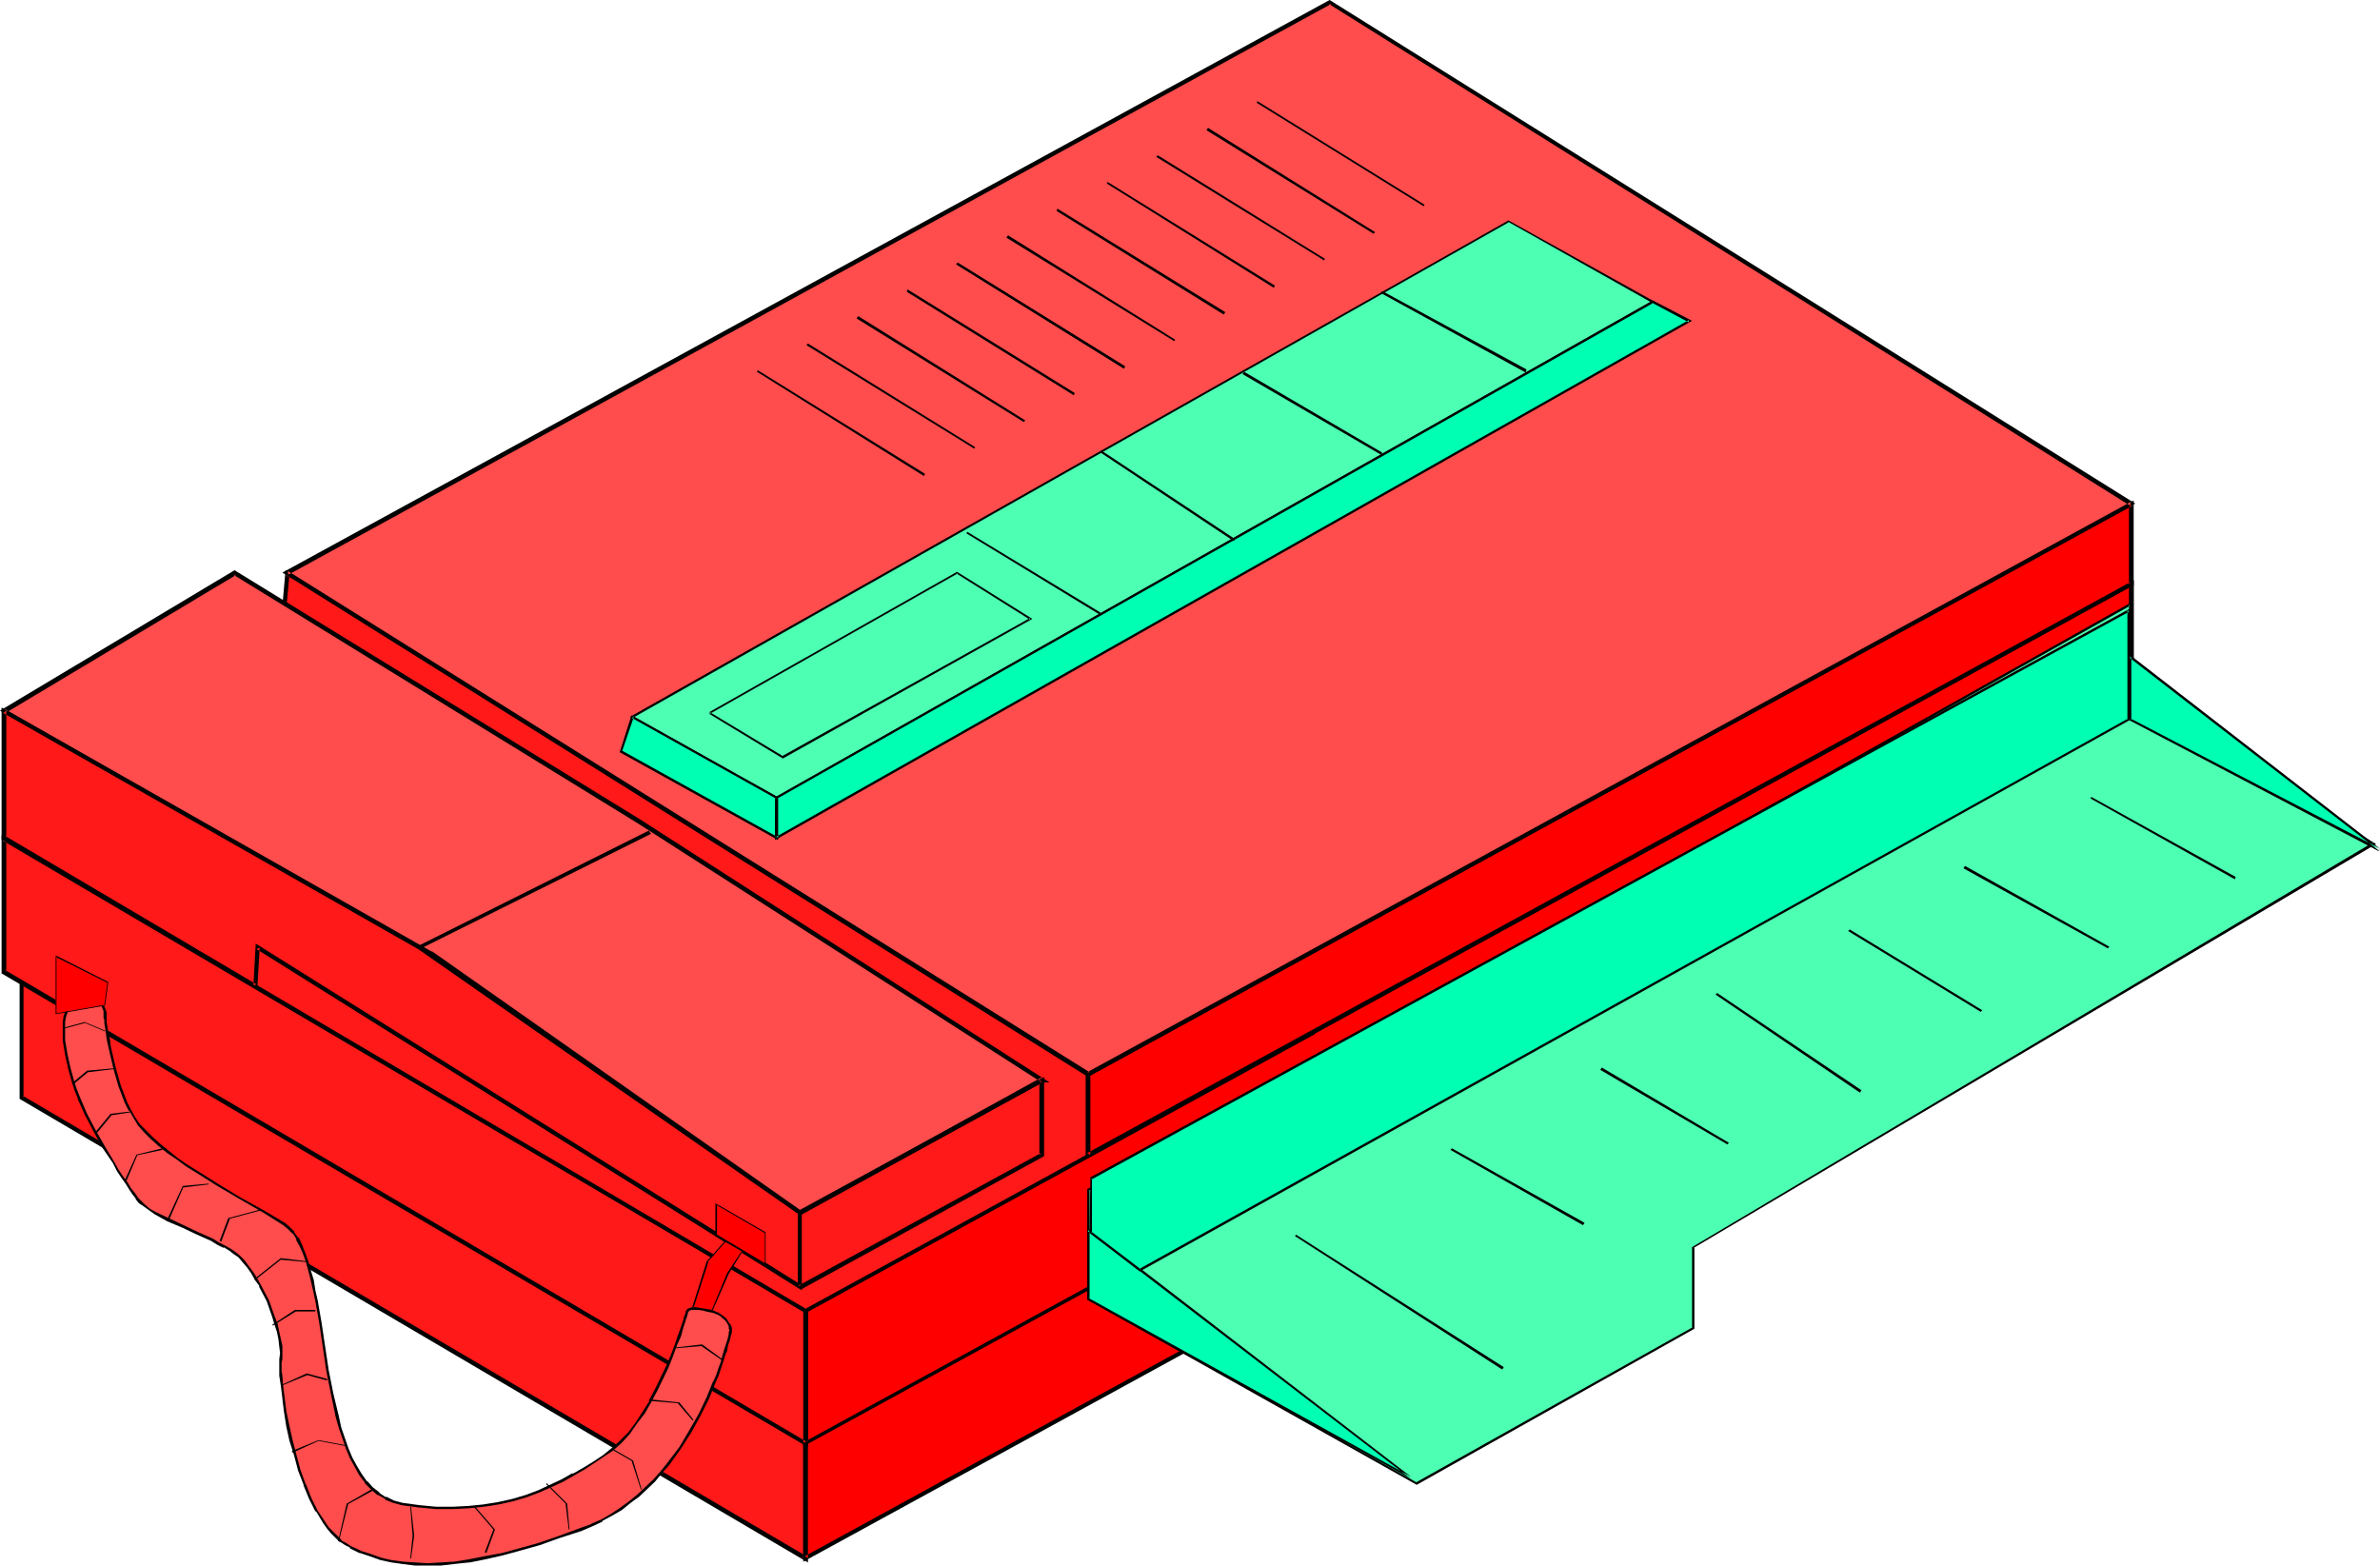
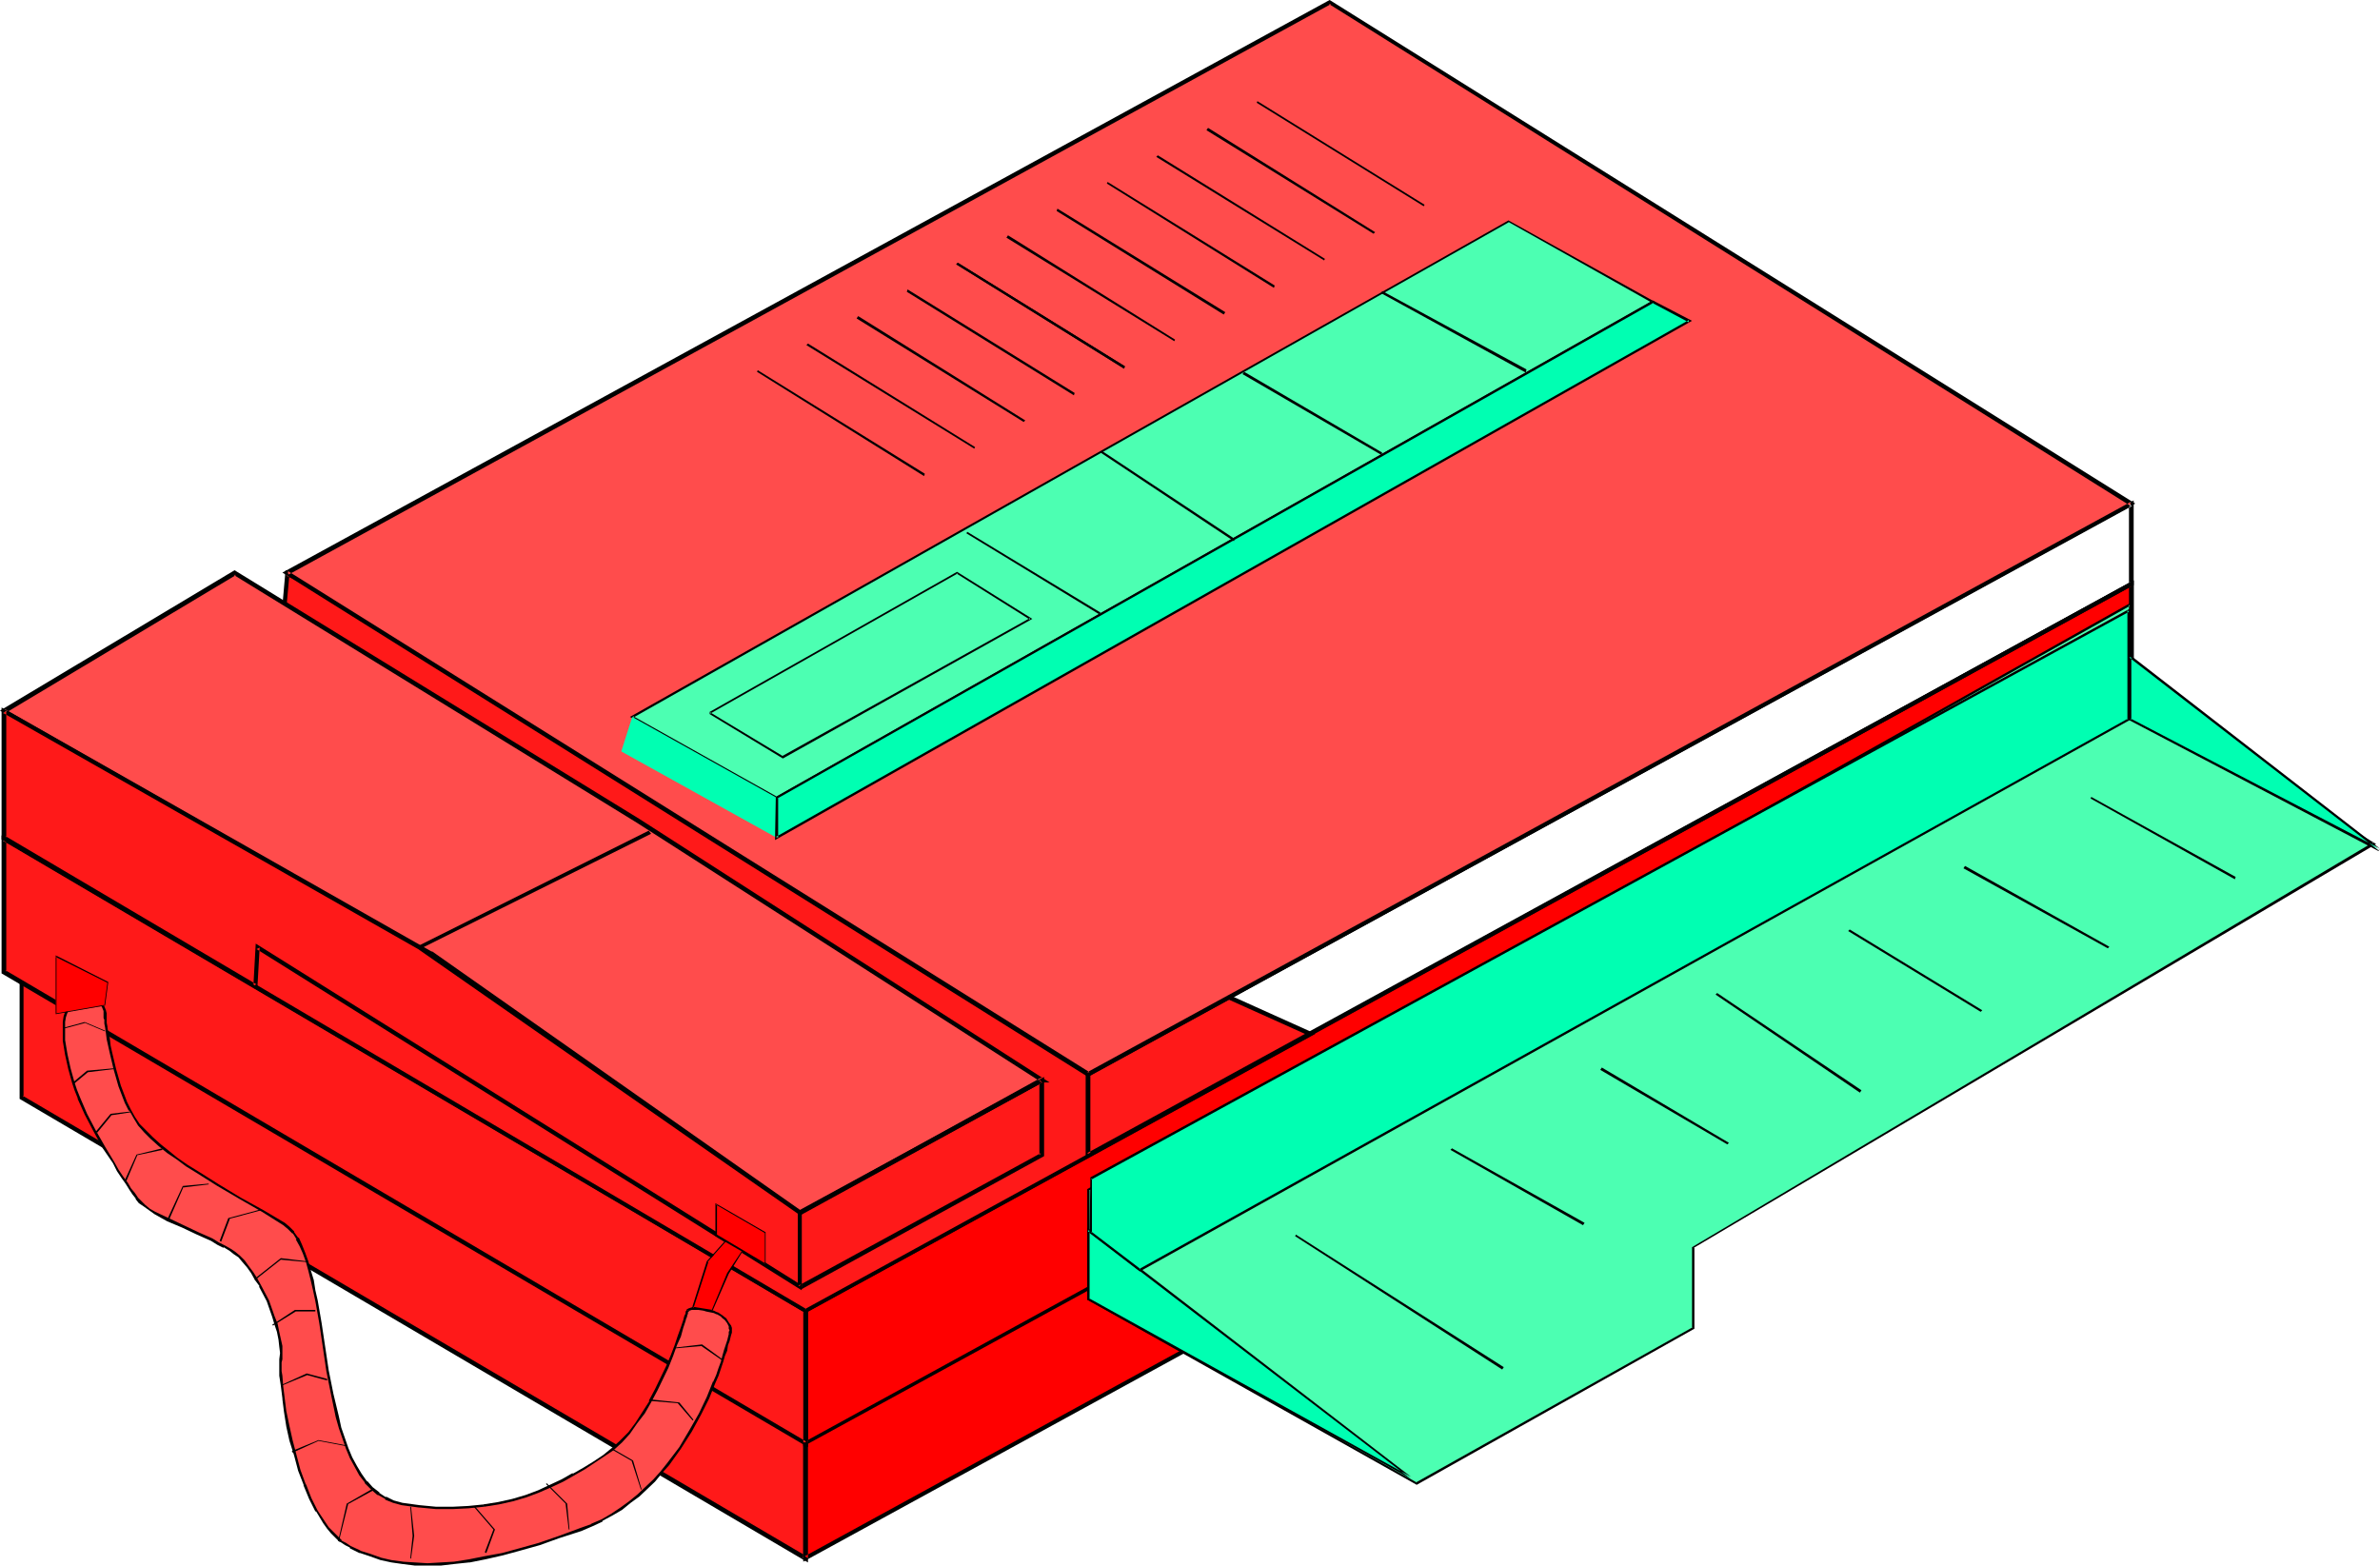
<svg xmlns="http://www.w3.org/2000/svg" xmlns:ns1="http://sodipodi.sourceforge.net/DTD/sodipodi-0.dtd" xmlns:ns2="http://www.inkscape.org/namespaces/inkscape" version="1.0" width="129.724mm" height="85.336mm" id="svg84" ns1:docname="FAX Machine 30.wmf">
  <ns1:namedview id="namedview84" pagecolor="#ffffff" bordercolor="#000000" borderopacity="0.25" ns2:showpageshadow="2" ns2:pageopacity="0.0" ns2:pagecheckerboard="0" ns2:deskcolor="#d1d1d1" ns2:document-units="mm" />
  <defs id="defs1">
    <pattern id="WMFhbasepattern" patternUnits="userSpaceOnUse" width="6" height="6" x="0" y="0" />
  </defs>
  <path style="fill:#ff1919;fill-opacity:1;fill-rule:evenodd;stroke:none" d="M 4.363,226.063 V 175.001 L 165.963,270.015 v 51.062 z" id="path1" />
  <path style="fill:#000000;fill-opacity:1;fill-rule:evenodd;stroke:none" d="m 4.686,225.74 0.162,0.323 v -51.062 l -0.646,0.485 161.438,94.853 -0.162,-0.323 v 51.062 l 0.646,-0.485 L 4.686,225.74 4.04,226.386 166.448,321.885 V 269.853 L 4.04,174.193 v 52.193 z" id="path2" />
  <path style="fill:#ff0000;fill-opacity:1;fill-rule:evenodd;stroke:none" d="m 439.067,171.446 v -51.062 L 165.963,270.015 v 51.062 z" id="path3" />
  <path style="fill:#000000;fill-opacity:1;fill-rule:evenodd;stroke:none" d="M 439.551,171.769 V 119.576 L 165.478,269.853 v 51.87 l 274.073,-149.955 -0.646,-0.646 -273.104,149.47 0.646,0.485 v -51.062 l -0.323,0.323 273.104,-149.631 -0.646,-0.323 v 51.062 l 0.323,-0.323 z" id="path4" />
  <path style="fill:#ff0000;fill-opacity:1;fill-rule:evenodd;stroke:none" d="M 439.067,147.692 V 120.384 L 165.963,270.015 v 27.309 z" id="path5" />
  <path style="fill:#000000;fill-opacity:1;fill-rule:evenodd;stroke:none" d="M 439.551,148.015 V 119.576 L 165.478,269.853 v 28.116 l 274.073,-149.955 -0.646,-0.646 -273.104,149.631 0.646,0.323 v -27.309 l -0.323,0.323 273.104,-149.631 -0.646,-0.323 v 27.309 l 0.323,-0.323 z" id="path6" />
  <path style="fill:#ff1919;fill-opacity:1;fill-rule:evenodd;stroke:none" d="M 0.808,200.209 V 172.9 L 165.963,270.015 v 27.309 z" id="path7" />
  <path style="fill:#000000;fill-opacity:1;fill-rule:evenodd;stroke:none" d="m 1.131,199.885 0.162,0.323 v -27.309 l -0.646,0.323 164.993,97.115 -0.162,-0.323 v 27.309 l 0.646,-0.323 L 1.131,199.885 0.323,200.532 166.448,298.132 V 269.853 L 0.323,172.092 v 28.44 z" id="path8" />
  <path style="fill:#ff1919;fill-opacity:1;fill-rule:evenodd;stroke:none" d="M 59.146,118.121 57.853,133.957 1.131,172.9 165.963,270.015 270.033,212.974 Z" id="path9" />
  <path style="fill:#000000;fill-opacity:1;fill-rule:evenodd;stroke:none" d="m 58.822,117.475 -1.454,16.482 0.162,-0.323 L 0.323,172.9 165.963,270.5 271.003,212.974 58.822,117.475 l 0.162,1.131 210.888,94.853 v -0.808 L 165.801,269.692 h 0.323 L 1.454,172.577 v 0.646 l 56.722,-38.943 1.454,-15.997 -0.646,0.323 z" id="path10" />
-   <path style="fill:#ff0000;fill-opacity:1;fill-rule:evenodd;stroke:none" d="M 439.067,120.384 V 103.74 L 224.139,221.377 v 16.644 z" id="path11" />
  <path style="fill:#000000;fill-opacity:1;fill-rule:evenodd;stroke:none" d="m 439.551,120.545 v -17.452 L 223.654,221.054 v 17.613 l 215.897,-118.121 -0.646,-0.646 -214.928,117.637 0.646,0.485 v -16.644 l -0.323,0.323 214.928,-117.475 -0.646,-0.485 v 16.644 l 0.323,-0.485 z" id="path12" />
  <path style="fill:#ff4c4c;fill-opacity:1;fill-rule:evenodd;stroke:none" d="M 273.912,0.485 439.067,103.74 224.139,221.377 58.984,117.96 Z" id="path13" />
  <path style="fill:#000000;fill-opacity:1;fill-rule:evenodd;stroke:none" d="m 274.235,0.808 h -0.485 L 438.905,104.225 v -0.808 L 223.977,220.892 h 0.485 L 59.307,117.637 v 0.808 L 274.235,0.808 273.912,0 58.176,117.96 224.139,221.862 439.875,103.74 273.912,0 Z" id="path14" />
  <path style="fill:#ff4c4c;fill-opacity:1;fill-rule:evenodd;stroke:none" d="M 214.766,222.508 131.542,169.022 48.318,117.96 0.808,146.4 88.718,196.331 l 76.275,53.486 49.611,-27.309 z" id="path15" />
  <path style="fill:#000000;fill-opacity:1;fill-rule:evenodd;stroke:none" d="M 216.221,222.993 131.704,168.699 48.318,117.475 0,146.4 88.557,196.654 h -0.162 l 76.598,53.648 49.773,-27.309 h -0.162 1.616 l -1.454,-0.97 h -0.323 l -49.773,27.47 h 0.485 L 89.041,196.007 H 88.88 L 0.97,146.076 1.131,146.884 48.642,118.445 h -0.485 l 83.062,51.062 83.386,53.486 0.162,-0.97 z" id="path16" />
  <path style="fill:#ff1919;fill-opacity:1;fill-rule:evenodd;stroke:none" d="M 164.67,249.816 86.294,195.199 0.808,146.4 v 26.177 l 51.874,30.54 0.485,-7.918 111.504,69.968 z" id="path17" />
  <path style="fill:#000000;fill-opacity:1;fill-rule:evenodd;stroke:none" d="M 165.155,249.655 86.618,194.876 h -0.162 L 0.323,145.753 v 27.147 l 52.682,30.863 0.485,-8.564 -0.646,0.323 112.312,70.291 v -16.159 l -0.808,0.162 v 15.351 l 0.646,-0.485 -112.312,-70.291 -0.485,8.726 0.646,-0.323 -51.712,-30.54 0.162,0.323 v -26.177 l -0.646,0.485 85.486,48.638 v 0 l 78.376,54.617 -0.162,-0.323 z" id="path18" />
  <path style="fill:#000000;fill-opacity:1;fill-rule:evenodd;stroke:none" d="m 165.155,265.167 v -15.351 l -0.162,0.323 49.773,-27.147 -0.646,-0.485 v 15.513 l 0.323,-0.485 -49.934,27.309 0.485,0.808 50.096,-27.47 v -16.32 l -50.742,27.632 v 15.674 z" id="path19" />
  <path style="fill:#000000;fill-opacity:1;fill-rule:evenodd;stroke:none" d="m 86.456,195.523 47.672,-23.754 -0.485,-0.646 -47.51,23.754 z" id="path20" />
  <path style="fill:#4cffb2;fill-opacity:1;fill-rule:evenodd;stroke:none" d="m 340.491,62.212 -29.734,-16.644 -180.507,102.124 29.734,16.644 z" id="path21" />
  <path style="fill:#000000;fill-opacity:1;fill-rule:evenodd;stroke:none" d="M 340.976,62.212 310.756,45.406 129.765,147.692 159.984,164.659 340.976,62.212 340.329,62.05 159.822,164.174 h 0.323 l -29.734,-16.644 v 0.323 l 180.507,-102.124 h -0.162 l 29.573,16.644 v -0.323 z" id="path22" />
  <path style="fill:#00ffb2;fill-opacity:1;fill-rule:evenodd;stroke:none" d="m 159.984,172.577 -31.997,-17.775 2.262,-7.11 29.734,16.644 z" id="path23" />
-   <path style="fill:#000000;fill-opacity:1;fill-rule:evenodd;stroke:none" d="m 159.661,172.577 0.485,-0.162 -31.997,-17.775 v 0.162 l 2.424,-7.11 -0.485,0.162 29.734,16.644 -0.162,-0.162 v 8.241 l 0.646,0.485 -0.162,-8.887 -30.058,-16.805 -2.424,7.595 32.643,18.098 z" id="path24" />
  <path style="fill:#00ffb2;fill-opacity:1;fill-rule:evenodd;stroke:none" d="m 340.491,62.212 7.595,3.878 -188.102,106.487 v -8.241 z" id="path25" />
  <path style="fill:#000000;fill-opacity:1;fill-rule:evenodd;stroke:none" d="m 340.652,62.373 h -0.323 l 7.595,4.04 v -0.485 l -188.102,106.487 0.485,0.162 v -8.241 l -0.162,0.162 180.507,-102.124 -0.162,-0.485 -180.669,102.286 -0.162,8.887 188.91,-106.972 -8.08,-4.201 z" id="path26" />
  <path style="fill:#000000;fill-opacity:1;fill-rule:evenodd;stroke:none" d="m 199.091,109.88 27.31,16.644 0.323,-0.323 -27.472,-16.644 z" id="path27" />
  <path style="fill:#000000;fill-opacity:1;fill-rule:evenodd;stroke:none" d="m 226.725,93.237 27.472,18.26 0.162,-0.485 -27.31,-18.098 z" id="path28" />
  <path style="fill:#000000;fill-opacity:1;fill-rule:evenodd;stroke:none" d="m 255.974,77.078 28.603,16.644 0.162,-0.485 -28.442,-16.644 z" id="path29" />
  <path style="fill:#000000;fill-opacity:1;fill-rule:evenodd;stroke:none" d="m 284.577,60.434 29.734,16.32 0.162,-0.646 -29.734,-16.159 z" id="path30" />
  <path style="fill:#000000;fill-opacity:1;fill-rule:evenodd;stroke:none" d="m 146.248,147.046 51.066,-28.924 h -0.323 l 15.19,9.534 v -0.323 l -51.066,28.44 h 0.162 l -15.029,-9.049 -0.162,0.323 15.19,9.211 51.389,-28.763 -15.514,-9.695 -51.066,28.924 z" id="path31" />
  <path style="fill:#4cffb2;fill-opacity:1;fill-rule:evenodd;stroke:none" d="M 224.139,267.591 V 245.13 L 438.743,124.585 v 18.906 l 50.258,30.379 -140.269,83.057 v 16.644 l -56.883,31.995 z" id="path32" />
  <path style="fill:#000000;fill-opacity:1;fill-rule:evenodd;stroke:none" d="m 224.301,267.43 0.162,0.162 v -22.461 l -0.162,0.162 214.605,-120.545 -0.323,-0.162 v 19.067 l 50.258,30.379 v -0.485 l -140.269,83.38 v 16.644 l 0.162,-0.162 -57.045,31.995 h 0.162 l -67.549,-37.973 -0.323,0.323 67.872,38.135 57.206,-32.156 v -16.805 l -0.162,0.162 140.592,-83.218 -50.581,-30.54 0.162,0.162 V 124.1 L 223.977,244.969 v 22.784 z" id="path33" />
  <path style="fill:#00ffb2;fill-opacity:1;fill-rule:evenodd;stroke:none" d="m 290.556,304.434 -66.418,-51.062 v 14.22 z" id="path34" />
  <path style="fill:#000000;fill-opacity:1;fill-rule:evenodd;stroke:none" d="m 290.556,304.595 0.162,-0.323 -66.741,-51.385 v 14.866 l 66.579,36.842 0.162,-0.323 -66.418,-36.842 0.162,0.162 v -14.22 l -0.485,0.162 66.579,51.062 0.162,-0.323 z" id="path35" />
  <path style="fill:#00ffb2;fill-opacity:1;fill-rule:evenodd;stroke:none" d="M 490.132,175.001 438.743,135.25 v 13.089 z" id="path36" />
  <path style="fill:#000000;fill-opacity:1;fill-rule:evenodd;stroke:none" d="m 489.971,175.324 0.323,-0.485 -51.712,-40.074 v 13.573 l 51.389,26.985 0.323,-0.485 -51.389,-26.824 0.162,0.323 v -13.089 l -0.485,0.162 51.389,39.751 0.323,-0.323 z" id="path37" />
  <path style="fill:#000000;fill-opacity:1;fill-rule:evenodd;stroke:none" d="m 266.801,254.664 42.662,27.47 0.323,-0.485 -42.824,-27.309 z" id="path38" />
  <path style="fill:#000000;fill-opacity:1;fill-rule:evenodd;stroke:none" d="m 298.798,236.889 27.31,15.513 0.323,-0.485 -27.31,-15.351 z" id="path39" />
  <path style="fill:#000000;fill-opacity:1;fill-rule:evenodd;stroke:none" d="m 329.664,220.407 26.179,15.351 0.323,-0.323 -26.179,-15.513 z" id="path40" />
  <path style="fill:#000000;fill-opacity:1;fill-rule:evenodd;stroke:none" d="m 353.419,204.895 29.734,20.199 0.323,-0.485 -29.734,-20.037 z" id="path41" />
  <path style="fill:#000000;fill-opacity:1;fill-rule:evenodd;stroke:none" d="m 380.729,191.806 27.31,16.644 0.323,-0.323 -27.31,-16.644 z" id="path42" />
  <path style="fill:#000000;fill-opacity:1;fill-rule:evenodd;stroke:none" d="m 404.484,178.879 29.734,16.482 0.323,-0.323 -29.734,-16.644 z" id="path43" />
  <path style="fill:#000000;fill-opacity:1;fill-rule:evenodd;stroke:none" d="m 430.664,164.498 29.734,16.644 0.162,-0.485 -29.734,-16.482 z" id="path44" />
  <path style="fill:#000000;fill-opacity:1;fill-rule:evenodd;stroke:none" d="m 258.883,21.168 34.421,21.33 0.162,-0.323 -34.421,-21.33 z" id="path45" />
  <path style="fill:#000000;fill-opacity:1;fill-rule:evenodd;stroke:none" d="m 248.541,26.824 34.421,21.33 0.323,-0.323 -34.421,-21.491 z" id="path46" />
  <path style="fill:#000000;fill-opacity:1;fill-rule:evenodd;stroke:none" d="m 238.198,32.318 34.582,21.33 0.162,-0.323 -34.421,-21.33 z" id="path47" />
  <path style="fill:#000000;fill-opacity:1;fill-rule:evenodd;stroke:none" d="m 228.017,37.812 34.421,21.491 0.162,-0.485 -34.421,-21.33 z" id="path48" />
  <path style="fill:#000000;fill-opacity:1;fill-rule:evenodd;stroke:none" d="m 217.675,43.467 34.421,21.33 0.323,-0.485 -34.582,-21.33 z" id="path49" />
  <path style="fill:#000000;fill-opacity:1;fill-rule:evenodd;stroke:none" d="m 207.333,48.961 34.582,21.33 0.162,-0.323 -34.421,-21.491 z" id="path50" />
  <path style="fill:#000000;fill-opacity:1;fill-rule:evenodd;stroke:none" d="m 196.99,54.455 34.582,21.491 0.162,-0.485 -34.421,-21.33 z" id="path51" />
  <path style="fill:#000000;fill-opacity:1;fill-rule:evenodd;stroke:none" d="m 196.99,54.455 34.582,21.491 0.162,-0.485 -34.421,-21.33 z" id="path52" />
  <path style="fill:#000000;fill-opacity:1;fill-rule:evenodd;stroke:none" d="m 186.809,60.111 34.421,21.33 0.162,-0.485 -34.421,-21.33 z" id="path53" />
  <path style="fill:#000000;fill-opacity:1;fill-rule:evenodd;stroke:none" d="m 176.467,65.605 34.421,21.33 0.323,-0.323 -34.421,-21.491 z" id="path54" />
  <path style="fill:#000000;fill-opacity:1;fill-rule:evenodd;stroke:none" d="m 166.125,71.099 34.582,21.33 0.162,-0.323 -34.421,-21.33 z" id="path55" />
  <path style="fill:#000000;fill-opacity:1;fill-rule:evenodd;stroke:none" d="m 155.944,76.593 34.421,21.491 0.162,-0.485 -34.421,-21.33 z" id="path56" />
  <path style="fill:#ff4c4c;fill-opacity:1;fill-rule:evenodd;stroke:none" d="m 141.561,270.015 h 0.162 v -0.162 l 0.323,-0.162 0.323,-0.162 h 0.646 0.808 l 1.131,0.162 0.646,0.162 0.808,0.162 0.646,0.323 0.646,0.162 1.131,0.646 0.646,0.646 0.485,0.808 0.323,0.485 0.162,0.646 v 0.323 0 0.162 0.323 l -0.162,0.485 -0.162,0.485 -0.162,0.808 -0.162,0.808 -0.323,0.97 -0.323,1.293 -0.485,1.131 -0.323,1.293 -0.646,1.454 -0.485,1.454 -1.454,3.232 -1.454,3.393 -1.939,3.393 -2.262,3.555 -2.586,3.393 -1.293,1.616 -1.454,1.616 -3.232,3.07 -1.778,1.454 -1.778,1.293 -1.939,1.293 -2.101,1.131 -2.101,0.97 -2.262,0.97 -4.363,1.616 -4.202,1.293 -3.878,1.131 -3.717,0.97 -3.394,0.808 -3.394,0.646 -3.07,0.323 -2.747,0.323 -2.747,0.162 -2.586,-0.162 -2.586,-0.162 -2.262,-0.485 -2.262,-0.485 -2.101,-0.646 -2.101,-0.808 -2.101,-0.97 -0.97,-0.485 -0.97,-0.646 -0.808,-0.808 -0.97,-0.97 -0.808,-0.97 -0.808,-1.131 -1.454,-2.262 -1.293,-2.747 -1.293,-2.747 -0.97,-3.07 -0.97,-2.909 -0.808,-3.07 -0.646,-3.07 -0.646,-2.909 -0.323,-2.747 -0.323,-2.585 -0.162,-2.101 v -0.97 -1.777 -0.646 -1.293 -1.293 l -0.323,-1.454 -0.162,-1.616 -0.485,-1.454 -0.485,-1.777 -1.293,-3.232 -1.454,-3.07 -0.808,-1.293 -0.97,-1.454 -0.808,-1.131 -0.97,-1.131 -0.808,-0.97 -0.97,-0.808 -0.97,-0.646 -1.131,-0.646 -1.293,-0.646 -1.293,-0.646 -2.909,-1.454 -3.07,-1.293 -3.07,-1.454 -2.747,-1.454 -1.131,-0.646 -0.97,-0.808 -0.97,-0.808 -0.646,-0.646 -0.646,-0.97 -0.646,-0.97 -0.808,-1.131 -0.808,-1.293 -0.97,-1.454 -0.808,-1.454 -2.101,-3.232 -1.778,-3.555 -1.778,-3.393 -1.616,-3.232 -0.485,-1.616 -0.485,-1.454 -0.97,-3.07 -0.646,-2.909 -0.323,-2.747 -0.162,-1.293 v -1.293 l 0.162,-1.293 0.162,-0.97 0.162,-0.97 0.485,-0.808 0.485,-0.808 0.646,-0.485 0.808,-0.485 0.97,-0.162 h 0.97 0.646 l 0.808,0.162 0.485,0.162 0.485,0.323 0.323,0.162 0.646,0.808 0.162,0.646 0.162,0.646 v 0.646 0.162 0.485 l 0.162,0.646 0.162,0.97 v 1.131 l 0.323,1.131 0.323,1.454 0.162,1.616 0.808,3.232 1.131,3.555 1.293,3.393 0.808,1.616 0.808,1.454 0.97,1.454 1.293,1.454 1.293,1.293 1.616,1.454 1.778,1.454 1.939,1.293 1.939,1.454 2.101,1.293 4.363,2.747 4.525,2.747 4.686,2.585 4.363,2.747 0.97,0.646 0.97,1.131 0.808,1.131 0.646,1.454 0.808,1.454 0.485,1.777 0.646,1.939 0.485,1.939 0.485,2.101 0.323,2.101 0.808,4.686 1.616,9.695 0.808,4.848 1.131,4.848 0.646,2.101 1.293,4.363 0.97,1.939 0.808,1.777 0.97,1.616 1.293,1.454 1.131,1.293 1.293,1.131 1.454,0.97 1.616,0.646 1.778,0.485 3.717,0.485 3.394,0.323 3.394,0.162 3.232,-0.162 3.232,-0.323 2.909,-0.646 2.909,-0.646 2.747,-0.808 2.586,-0.97 2.586,-0.97 2.424,-1.293 2.262,-1.131 2.262,-1.293 1.939,-1.293 1.939,-1.293 1.939,-1.454 1.616,-1.454 1.778,-1.777 1.454,-1.939 1.454,-2.262 1.454,-2.262 1.293,-2.424 1.131,-2.424 1.131,-2.262 0.808,-2.262 0.97,-2.262 0.646,-1.939 0.646,-1.616 0.323,-1.616 0.323,-0.485 0.162,-0.485 0.162,-0.485 v -0.162 -0.162 z" id="path57" />
  <path style="fill:#000000;fill-opacity:1;fill-rule:evenodd;stroke:none" d="m 141.885,270.015 -0.162,0.162 h 0.162 l 0.162,-0.162 -0.162,0.162 0.162,-0.162 v 0 l 0.485,-0.162 h -0.162 0.646 0.808 v 0 l 1.131,0.162 0.485,0.162 0.808,0.162 0.808,0.162 0.646,0.323 -0.162,-0.162 1.131,0.646 h -0.162 l 0.808,0.646 v 0 l 0.485,0.646 0.323,0.646 v 0 0.485 l 0.162,0.323 v 0 0.162 -0.162 l -0.162,0.323 v 0.485 l -0.162,0.646 -0.162,0.646 -0.323,0.97 -0.323,0.97 -0.323,1.131 -0.323,1.293 -0.485,1.293 -0.485,1.454 -0.646,1.454 v -0.162 l -1.293,3.232 -1.616,3.393 v 0 l -1.939,3.393 -2.101,3.555 -2.586,3.393 v 0 l -1.293,1.616 -1.454,1.616 -3.232,3.07 v 0 l -1.778,1.454 -1.778,1.293 -1.939,1.293 -1.939,1.131 v 0 l -2.262,0.97 h 0.162 l -2.262,0.808 -4.363,1.616 -4.202,1.454 -4.04,1.131 -3.555,0.97 -3.555,0.646 -3.232,0.646 v 0 l -3.07,0.485 -2.747,0.162 -2.747,0.162 -2.586,-0.162 -2.586,-0.162 h 0.162 l -2.424,-0.323 -2.101,-0.485 -2.262,-0.808 -2.101,-0.646 h 0.162 l -2.101,-0.97 v 0 l -0.97,-0.646 -0.97,-0.485 h 0.162 l -0.97,-0.97 -0.808,-0.808 -0.97,-0.97 v 0 l -0.646,-0.97 -1.616,-2.424 v 0 l -1.293,-2.585 -1.131,-2.909 v 0.162 l -1.131,-3.07 -0.808,-3.07 -0.808,-3.07 -0.646,-2.909 -0.646,-3.07 -0.323,-2.585 v 0 l -0.323,-2.585 -0.162,-2.101 -0.162,-0.97 v -1.777 l 0.162,-0.646 v -1.293 -1.293 -0.162 l -0.323,-1.454 -0.323,-1.454 -0.323,-1.616 -0.646,-1.616 -1.131,-3.232 v 0 l -1.616,-3.07 v 0 l -0.808,-1.454 -0.808,-1.293 -0.97,-1.293 v 0 l -0.808,-1.131 -0.97,-0.97 -0.97,-0.808 v 0 l -0.97,-0.646 -1.131,-0.646 v 0 l -1.293,-0.646 -1.293,-0.808 -2.909,-1.293 -3.07,-1.454 -3.07,-1.454 -2.747,-1.293 v 0 l -1.131,-0.646 -0.97,-0.808 v 0 l -0.808,-0.808 -0.646,-0.646 v 0 l -0.646,-0.97 -0.808,-0.97 -0.646,-1.131 -0.97,-1.293 -0.97,-1.454 -0.808,-1.454 -1.939,-3.232 -1.939,-3.393 v 0 l -1.778,-3.393 -1.454,-3.393 v 0 l -0.646,-1.616 -0.485,-1.454 -0.808,-2.909 -0.646,-2.909 -0.485,-2.909 v 0.162 -1.293 -1.293 -1.293 l 0.162,-0.97 v 0 l 0.323,-0.97 v 0.162 l 0.323,-0.97 v 0 l 0.485,-0.646 v 0 l 0.646,-0.485 v 0 l 0.808,-0.323 h -0.162 l 0.97,-0.162 v 0 l 0.97,-0.162 0.646,0.162 h 0.808 -0.162 l 0.646,0.323 v -0.162 l 0.323,0.323 0.485,0.162 h -0.162 l 0.485,0.646 v 0 l 0.323,0.808 v 0.646 -0.162 0.97 l 0.162,0.323 v 0 0.646 0.162 l 0.162,0.808 v 0 l 0.162,1.131 v 0 l 0.162,1.293 0.323,1.454 0.323,1.454 0.808,3.393 0.97,3.393 1.293,3.393 v 0 l 0.808,1.616 h 0.162 l 0.808,1.454 0.97,1.616 v 0 l 1.293,1.454 1.293,1.293 1.616,1.454 1.778,1.454 v 0 l 1.939,1.293 1.939,1.454 2.101,1.293 4.363,2.747 4.686,2.747 4.525,2.585 4.363,2.747 0.97,0.808 v 0 l 0.97,0.97 v -0.162 l 0.808,1.293 h -0.162 l 0.808,1.454 0.646,1.454 v 0 l 0.646,1.777 0.485,1.777 0.485,1.939 0.485,2.101 0.485,2.262 0.808,4.524 1.454,9.857 0.97,4.848 0.97,4.686 0.646,2.262 1.454,4.201 v 0 l 0.808,1.939 0.97,1.777 v 0 l 0.97,1.777 1.131,1.454 v 0.162 l 1.293,1.293 1.293,1.131 h 0.162 l 1.454,0.808 v 0.162 l 1.616,0.646 v 0 l 1.778,0.485 3.555,0.485 h 0.162 l 3.394,0.323 h 3.394 l 3.232,-0.162 3.232,-0.323 -0.162,-0.485 h 0.162 l -3.232,0.323 -3.232,0.162 h -3.394 l -3.394,-0.323 v 0 l -3.555,-0.485 -1.778,-0.485 v 0 l -1.616,-0.808 v 0.162 l -1.454,-0.97 h 0.162 l -1.454,-1.131 -1.131,-1.293 v 0.162 l -1.131,-1.616 -0.97,-1.616 v 0 l -0.97,-1.777 -0.808,-1.939 v 0 l -1.454,-4.201 -0.485,-2.262 -1.131,-4.686 -0.97,-4.848 -1.454,-9.695 -0.808,-4.686 -0.485,-2.101 -0.323,-2.101 -0.646,-2.101 -0.485,-1.777 -0.646,-1.777 v 0 l -0.646,-1.616 -0.646,-1.454 h -0.162 l -0.808,-1.131 v -0.162 l -0.97,-0.97 -0.97,-0.808 -4.363,-2.585 -4.686,-2.585 -4.525,-2.747 -4.363,-2.747 -2.101,-1.293 -2.101,-1.454 -1.778,-1.454 v 0 l -1.616,-1.293 -1.616,-1.454 -1.454,-1.454 -1.293,-1.293 v 0 l -0.97,-1.454 -0.808,-1.454 v 0 l -0.808,-1.616 v 0 l -1.293,-3.393 -0.97,-3.393 -0.808,-3.393 -0.323,-1.454 -0.162,-1.454 -0.323,-1.293 v 0.162 l -0.162,-1.131 v -0.162 l -0.162,-0.808 v 0 -0.646 0 -0.485 0 -0.808 l -0.162,-0.646 -0.323,-0.808 -0.485,-0.808 -0.485,-0.162 -0.485,-0.323 v 0 l -0.646,-0.323 h -0.808 l -0.646,-0.162 -0.97,0.162 h -0.162 l -0.97,0.162 -0.808,0.485 -0.646,0.485 -0.485,0.808 -0.485,0.808 v 0 l -0.323,0.97 -0.162,1.131 v 1.293 1.293 1.293 0 l 0.485,2.909 0.646,2.909 0.808,2.909 0.485,1.454 0.646,1.616 v 0.162 l 1.454,3.232 1.778,3.393 v 0 l 1.939,3.555 2.101,3.07 0.808,1.616 0.97,1.454 0.808,1.131 0.808,1.293 0.646,0.97 0.646,0.808 v 0.162 l 0.646,0.808 0.97,0.646 v 0 l 1.131,0.808 1.131,0.808 v 0 l 2.586,1.454 3.07,1.293 3.07,1.454 2.909,1.293 1.293,0.808 1.293,0.646 v -0.162 l 1.293,0.808 0.808,0.646 v 0 l 0.97,0.646 0.808,0.97 0.97,1.131 v 0 l 0.808,1.131 0.808,1.454 0.97,1.293 h -0.162 l 1.616,3.07 v 0 l 1.131,3.232 0.485,1.616 0.485,1.454 0.323,1.616 0.162,1.454 v 0 l 0.162,1.293 -0.162,1.293 v 0.646 1.777 0.97 l 0.323,2.101 0.323,2.585 v 0.162 l 0.323,2.585 0.485,3.07 0.646,2.909 0.97,3.07 0.808,3.07 1.131,2.909 v 0.162 l 1.131,2.747 1.293,2.585 h 0.162 l 1.454,2.424 0.808,1.131 v 0 l 0.808,0.97 0.97,0.97 0.808,0.808 h 0.162 l 0.97,0.646 0.97,0.485 v 0.162 l 1.939,0.97 h 0.162 l 1.939,0.646 2.262,0.808 2.262,0.485 2.262,0.323 v 0 l 2.586,0.323 h 2.586 2.747 l 2.747,-0.323 3.07,-0.323 h 0.162 l 3.232,-0.646 3.555,-0.808 3.555,-0.97 4.04,-1.131 4.04,-1.454 4.525,-1.454 2.262,-0.97 v 0 l 2.101,-0.97 v -0.162 l 2.101,-1.131 1.939,-1.131 1.778,-1.454 1.778,-1.293 v 0 l 3.232,-3.07 1.454,-1.777 1.454,-1.616 v 0 l 2.424,-3.393 2.262,-3.555 1.939,-3.555 v 0 l 1.616,-3.232 1.293,-3.232 v 0 l 0.646,-1.454 0.485,-1.454 0.485,-1.454 0.323,-1.131 0.485,-1.131 0.162,-1.131 0.323,-0.808 0.162,-0.646 0.162,-0.646 0.162,-0.485 v -0.323 -0.162 -0.485 l -0.162,-0.485 -0.485,-0.646 -0.485,-0.808 -0.808,-0.646 -0.97,-0.646 h -0.162 l -0.646,-0.323 -0.646,-0.162 -0.808,-0.323 h -0.646 l -1.131,-0.323 h -0.808 l -0.646,0.162 v 0 l -0.485,0.162 -0.323,0.162 -0.162,0.162 h 0.162 -0.162 z" id="path58" />
  <path style="fill:#000000;fill-opacity:1;fill-rule:evenodd;stroke:none" d="m 99.707,310.412 v 0 l 3.07,-0.485 2.909,-0.646 2.747,-0.808 2.586,-0.97 v 0 l 2.586,-1.131 2.424,-1.131 2.262,-1.293 v 0 l 2.262,-1.293 1.939,-1.293 1.939,-1.293 1.939,-1.293 v 0 l 1.778,-1.616 1.616,-1.777 v 0 l 1.454,-2.101 1.616,-2.101 1.293,-2.262 v 0 l 1.293,-2.424 2.262,-4.686 0.97,-2.424 v 0 l 0.808,-2.262 0.808,-1.777 0.485,-1.777 0.485,-1.454 0.162,-0.646 v 0.162 l 0.162,-0.485 v -0.162 l 0.162,-0.323 v -0.323 l 0.162,-0.162 v -0.162 l -0.485,-0.162 v 0.323 -0.162 l -0.162,0.162 v 0.323 l -0.162,0.485 v -0.162 l -0.162,0.485 v 0 l -0.162,0.646 -0.485,1.454 -0.646,1.777 -0.646,1.939 -0.808,2.101 v 0 l -0.97,2.262 -2.262,4.686 -1.293,2.424 h 0.162 l -1.454,2.262 -1.454,2.262 -1.454,1.939 v 0 l -1.778,1.777 -1.616,1.454 v 0 l -1.778,1.454 -1.939,1.293 -2.101,1.293 -2.262,1.293 v -0.162 l -2.262,1.293 -2.424,1.131 -2.424,1.131 v 0 l -2.586,0.97 -2.747,0.808 -2.909,0.646 -3.07,0.485 z" id="path59" />
  <path style="fill:#000000;fill-opacity:1;fill-rule:evenodd;stroke:none" d="m 133.805,288.598 5.979,0.485 h -0.162 l 3.07,3.555 0.162,-0.162 -2.909,-3.555 -6.141,-0.646 z" id="path60" />
  <path style="fill:#000000;fill-opacity:1;fill-rule:evenodd;stroke:none" d="m 139.137,277.771 5.494,-0.485 h -0.162 l 4.202,2.909 0.162,-0.162 -4.202,-3.07 -5.494,0.646 z" id="path61" />
  <path style="fill:#000000;fill-opacity:1;fill-rule:evenodd;stroke:none" d="m 126.048,298.616 4.202,2.424 -0.162,-0.162 1.939,5.979 h 0.162 l -1.778,-5.979 -4.202,-2.424 z" id="path62" />
  <path style="fill:#000000;fill-opacity:1;fill-rule:evenodd;stroke:none" d="m 112.473,305.726 4.202,4.201 -0.162,-0.162 0.646,5.332 h 0.162 l -0.485,-5.332 -4.202,-4.201 z" id="path63" />
  <path style="fill:#000000;fill-opacity:1;fill-rule:evenodd;stroke:none" d="m 97.606,310.412 4.04,4.686 v 0 l -1.778,4.686 0.323,0.162 1.778,-4.848 -4.202,-4.848 z" id="path64" />
  <path style="fill:#000000;fill-opacity:1;fill-rule:evenodd;stroke:none" d="m 84.517,310.412 0.485,5.979 -0.485,4.686 h 0.162 l 0.646,-4.686 -0.646,-5.979 z" id="path65" />
  <path style="fill:#000000;fill-opacity:1;fill-rule:evenodd;stroke:none" d="m 76.76,306.696 -5.333,3.07 -1.778,7.756 h 0.162 l 1.939,-7.756 -0.162,0.162 5.333,-2.909 z" id="path66" />
  <path style="fill:#000000;fill-opacity:1;fill-rule:evenodd;stroke:none" d="m 71.589,297.808 -5.979,-1.131 -5.494,2.262 0.162,0.323 5.333,-2.424 v 0 l 5.979,1.131 z" id="path67" />
  <path style="fill:#000000;fill-opacity:1;fill-rule:evenodd;stroke:none" d="m 67.387,284.073 -4.202,-1.131 -5.333,2.424 v 0.162 l 5.494,-2.262 h -0.162 l 4.202,1.131 z" id="path68" />
  <path style="fill:#000000;fill-opacity:1;fill-rule:evenodd;stroke:none" d="m 64.963,269.853 h -4.202 l -4.686,3.07 0.162,0.162 4.686,-2.909 v 0 h 4.04 z" id="path69" />
  <path style="fill:#000000;fill-opacity:1;fill-rule:evenodd;stroke:none" d="m 63.186,259.835 -5.333,-0.646 -5.333,4.201 v 0.323 l 5.333,-4.201 v 0 l 5.333,0.485 z" id="path70" />
  <path style="fill:#000000;fill-opacity:1;fill-rule:evenodd;stroke:none" d="m 53.651,249.17 -6.626,1.777 -1.778,4.686 0.323,0.162 1.778,-4.686 h -0.162 l 6.626,-1.777 z" id="path71" />
  <path style="fill:#000000;fill-opacity:1;fill-rule:evenodd;stroke:none" d="m 42.986,243.838 -5.333,0.485 -3.07,6.625 0.323,0.162 2.909,-6.625 -0.162,0.162 5.333,-0.646 z" id="path72" />
  <path style="fill:#000000;fill-opacity:1;fill-rule:evenodd;stroke:none" d="m 33.451,236.566 -5.333,1.293 -2.424,5.332 0.323,0.162 2.262,-5.332 h -0.162 l 5.333,-1.131 z" id="path73" />
  <path style="fill:#000000;fill-opacity:1;fill-rule:evenodd;stroke:none" d="m 26.987,228.971 -4.202,0.485 -3.07,3.717 0.323,0.162 2.909,-3.555 h -0.162 l 4.202,-0.646 z" id="path74" />
  <path style="fill:#000000;fill-opacity:1;fill-rule:evenodd;stroke:none" d="m 23.432,220.084 -5.494,0.485 -2.909,2.424 0.162,0.323 2.909,-2.424 v 0 l 5.333,-0.646 z" id="path75" />
  <path style="fill:#000000;fill-opacity:1;fill-rule:evenodd;stroke:none" d="m 21.654,212.328 -4.202,-1.777 -4.202,1.131 0.162,0.162 4.202,-1.131 h -0.162 l 4.202,1.777 z" id="path76" />
  <path style="fill:#ff0000;fill-opacity:1;fill-rule:evenodd;stroke:none" d="m 21.654,207.157 0.646,-4.848 -10.827,-5.332 v 11.796 z" id="path77" />
  <path style="fill:#000000;fill-opacity:1;fill-rule:evenodd;stroke:none" d="m 21.654,207.157 0.646,-4.848 -10.827,-5.494 v 12.119 l 10.181,-1.777 v -0.162 l -10.181,1.777 h 0.162 v -11.796 l -0.162,0.162 10.666,5.332 v -0.162 l -0.646,4.848 0.162,-0.162 z" id="path78" />
  <path style="fill:#ff0000;fill-opacity:1;fill-rule:evenodd;stroke:none" d="m 142.693,269.369 3.07,-9.372 5.333,-5.979 2.424,2.909 -3.555,5.332 -3.232,7.756 z" id="path79" />
  <path style="fill:#000000;fill-opacity:1;fill-rule:evenodd;stroke:none" d="m 142.693,269.207 0.162,0.323 3.07,-9.534 h -0.162 l 5.333,-5.979 h -0.162 l 2.424,3.07 v -0.162 l -3.555,5.332 -3.232,7.756 0.162,-0.162 -4.04,-0.646 -0.162,0.323 4.202,0.646 3.394,-7.756 3.394,-5.494 -2.424,-3.232 -5.494,6.14 -3.07,9.695 z" id="path80" />
  <path style="fill:#ff0000;fill-opacity:1;fill-rule:evenodd;stroke:none" d="m 147.541,254.503 v -6.464 l 10.019,5.979 v 6.464 z" id="path81" />
  <path style="fill:#000000;fill-opacity:1;fill-rule:evenodd;stroke:none" d="m 147.702,254.341 v 0.162 -6.464 l -0.162,0.162 10.019,5.817 v 0 6.464 l 0.162,-0.162 -10.019,-5.979 -0.323,0.323 10.342,5.979 v -6.787 l -10.342,-5.979 v 6.787 z" id="path82" />
  <path style="fill:#00ffb2;fill-opacity:1;fill-rule:evenodd;stroke:none" d="M 438.582,148.339 234.805,261.774 224.785,254.018 V 242.707 L 438.582,125.716 Z" id="path83" />
  <path style="fill:#000000;fill-opacity:1;fill-rule:evenodd;stroke:none" d="m 438.259,148.339 0.162,-0.323 -203.777,113.435 h 0.323 l -10.181,-7.756 0.162,0.323 v -11.311 l -0.162,0.323 213.797,-116.99 -0.323,-0.323 v 22.622 h 0.485 V 125.393 l -214.12,117.152 -0.162,11.473 10.342,7.918 203.939,-113.597 z" id="path84" />
</svg>